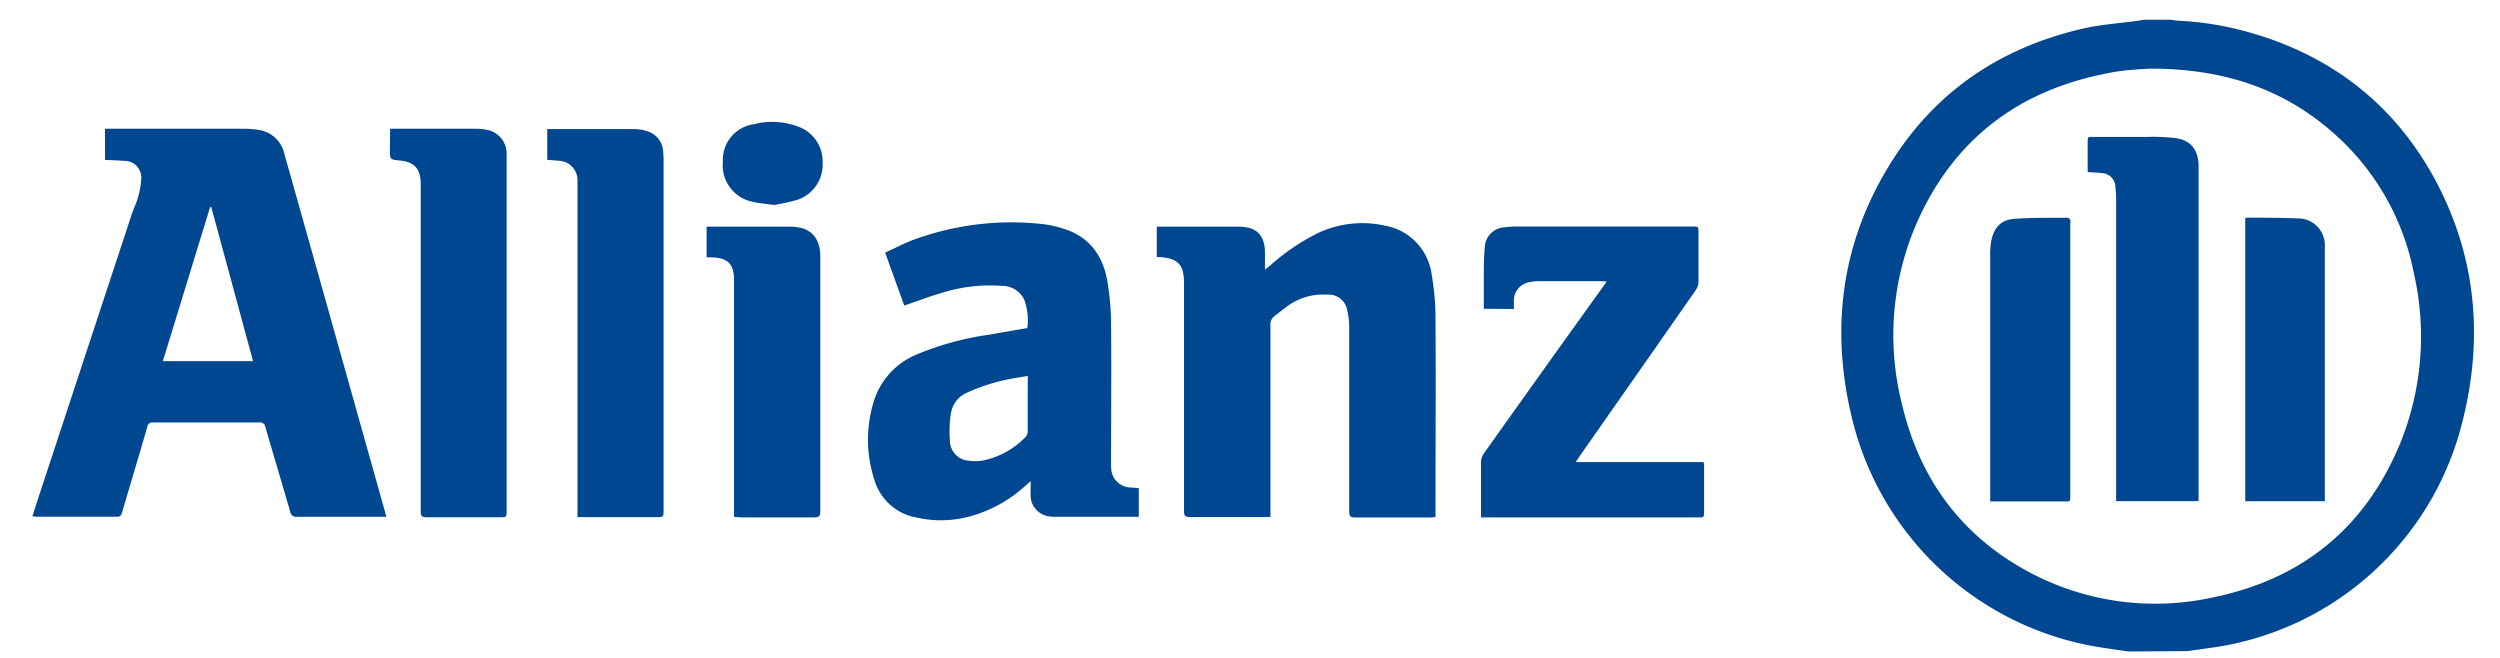
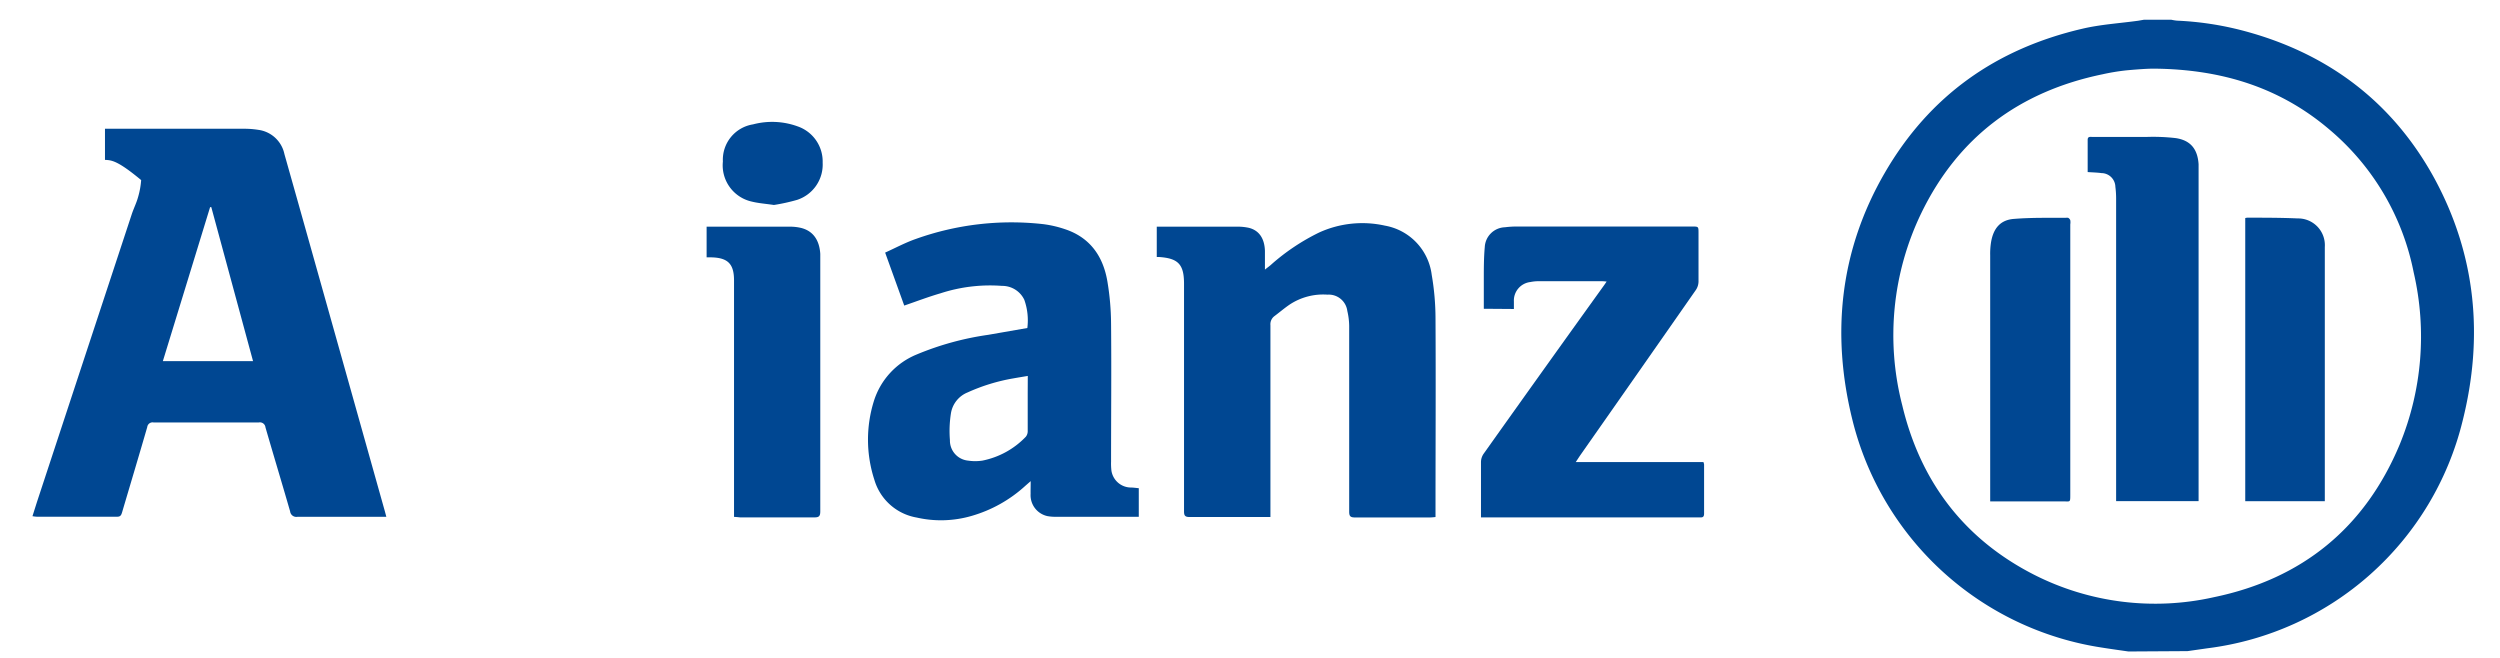
<svg xmlns="http://www.w3.org/2000/svg" id="Calque_1" data-name="Calque 1" viewBox="0 0 336.5 88.5">
  <defs>
    <style>.cls-1{fill:#004792;}</style>
  </defs>
  <path class="cls-1" d="M286.49,87.69c-1.18-.17-2.36-.33-3.54-.52a40.92,40.92,0,0,1-33.63-30.71c-2.86-11.59-1.66-22.8,4.38-33.21s15-16.68,26.57-19.38c2.46-.58,5-.73,7.53-1.08l.75-.13h3.72a6.5,6.5,0,0,0,.75.12,42,42,0,0,1,8.79,1.32c11.45,3,20.25,9.59,25.91,20,5.56,10.3,6.58,21.27,3.75,32.54a40.54,40.54,0,0,1-34.36,30.62l-2.66.38Zm3.43-78.45c-.9,0-2.31.1-3.71.23A28.57,28.57,0,0,0,283,10c-11.14,2.3-19.42,8.42-24.4,18.7a37.75,37.75,0,0,0-2.56,25.84c2.44,10.25,8.3,18,17.75,22.82A36,36,0,0,0,298,80.38c11.88-2.46,20.32-9.34,25-20.55a38.21,38.21,0,0,0,1.88-23.17,33.6,33.6,0,0,0-11.36-19.24C306.9,11.79,299.08,9.32,289.92,9.24Z" />
-   <path class="cls-1" d="M14.13,21.52V17.33H32.88a12.29,12.29,0,0,1,1.91.15,4.14,4.14,0,0,1,3.49,3.25L40.05,27q5.88,20.9,11.75,41.81l.2.75-.72,0c-3.74,0-7.49,0-11.23,0a.84.84,0,0,1-1-.73c-1.09-3.78-2.23-7.54-3.32-11.31a.75.75,0,0,0-.88-.66q-7.1,0-14.19,0a.72.72,0,0,0-.84.62c-1.11,3.84-2.26,7.66-3.39,11.49-.11.37-.23.59-.67.58H4.94a5.13,5.13,0,0,1-.57-.07c.25-.78.47-1.5.71-2.23q6.33-19.23,12.67-38.46c.26-.77.63-1.5.84-2.28A10.91,10.91,0,0,0,19,24.24a2.27,2.27,0,0,0-2.37-2.59C15.8,21.58,15,21.56,14.13,21.52Zm14.31,6.36h-.16L21.92,48.61H34.06Z" />
+   <path class="cls-1" d="M14.13,21.52V17.33H32.88a12.29,12.29,0,0,1,1.91.15,4.14,4.14,0,0,1,3.49,3.25L40.05,27q5.88,20.9,11.75,41.81l.2.75-.72,0c-3.74,0-7.49,0-11.23,0a.84.84,0,0,1-1-.73c-1.09-3.78-2.23-7.54-3.32-11.31a.75.75,0,0,0-.88-.66q-7.1,0-14.19,0a.72.72,0,0,0-.84.62c-1.11,3.84-2.26,7.66-3.39,11.49-.11.37-.23.59-.67.58H4.94a5.13,5.13,0,0,1-.57-.07c.25-.78.47-1.5.71-2.23q6.33-19.23,12.67-38.46c.26-.77.63-1.5.84-2.28A10.91,10.91,0,0,0,19,24.24C15.8,21.58,15,21.56,14.13,21.52Zm14.31,6.36h-.16L21.92,48.61H34.06Z" />
  <path class="cls-1" d="M155.7,34.59V30.51c.24,0,.47,0,.7,0h10.21a7.09,7.09,0,0,1,1.46.15c1.38.33,2.13,1.41,2.19,3.09,0,.79,0,1.58,0,2.54.33-.27.56-.43.78-.62a28.5,28.5,0,0,1,6.53-4.38,14,14,0,0,1,8.84-.92,7.7,7.7,0,0,1,6.3,6.63,35,35,0,0,1,.51,5.87c.05,8.71,0,17.43,0,26.14v.58a6.84,6.84,0,0,1-.76.06c-3.36,0-6.72,0-10.08,0-.62,0-.78-.17-.78-.79q0-12.5,0-25a9.24,9.24,0,0,0-.25-2,2.52,2.52,0,0,0-2.67-2.2A8.18,8.18,0,0,0,173.58,41c-.69.47-1.31,1-2,1.52a1.37,1.37,0,0,0-.58,1.25q0,12.49,0,25v.82c-.28,0-.51,0-.74,0-3.38,0-6.76,0-10.14,0-.6,0-.75-.18-.75-.76q0-15.17,0-30.32v-.32c0-2.61-.78-3.43-3.4-3.6A2.74,2.74,0,0,1,155.7,34.59Z" />
  <path class="cls-1" d="M138.73,64.76l-.72.63a18.14,18.14,0,0,1-7.26,4.06,14.72,14.72,0,0,1-7.37.21,7.21,7.21,0,0,1-5.69-5.08A17.43,17.43,0,0,1,117.62,54a10,10,0,0,1,5.75-6.28A39.18,39.18,0,0,1,133,45.07l5.28-.92a8.26,8.26,0,0,0-.41-3.8,3.28,3.28,0,0,0-3-1.87,21.52,21.52,0,0,0-8.28,1c-1.62.47-3.19,1.07-4.88,1.65L119.14,34c1.39-.63,2.71-1.34,4.11-1.83a38.24,38.24,0,0,1,17.17-2,14.83,14.83,0,0,1,2.93.68c3.35,1.11,5.12,3.62,5.7,7a35.47,35.47,0,0,1,.5,5.73c.06,6.19,0,12.38,0,18.56a8.24,8.24,0,0,0,.05,1.22,2.67,2.67,0,0,0,2.58,2.26c.36,0,.72.06,1.1.09v3.85c-.23,0-.46,0-.68,0-3.47,0-6.93,0-10.4,0a6.05,6.05,0,0,1-1.21-.09,2.88,2.88,0,0,1-2.27-3C138.71,66,138.73,65.48,138.73,64.76Zm-.39-14.16c-.7.12-1.33.22-2,.34a25.2,25.2,0,0,0-6.1,1.88A3.66,3.66,0,0,0,128,55.61a15.21,15.21,0,0,0-.14,3.63A2.71,2.71,0,0,0,130.31,62a6.44,6.44,0,0,0,1.91,0,11.07,11.07,0,0,0,5.86-3.22,1.18,1.18,0,0,0,.25-.74c0-1.71,0-3.42,0-5.13Z" />
  <path class="cls-1" d="M199.72,41.56c0-1.38,0-2.7,0-4s0-2.87.13-4.3a2.81,2.81,0,0,1,2.72-2.67,12.28,12.28,0,0,1,1.6-.1h23.57c.88,0,.88,0,.88.87,0,2.18,0,4.36,0,6.55a2.08,2.08,0,0,1-.35,1.11q-7.77,11.14-15.56,22.25c-.18.26-.35.53-.61.92h17.18a1.52,1.52,0,0,1,.09.33c0,2.2,0,4.41,0,6.61,0,.35-.11.53-.48.51-.15,0-.3,0-.45,0h-29.1v-.75c0-2.25,0-4.5,0-6.74a2,2,0,0,1,.34-1.05q8-11.26,16.09-22.51c.15-.2.29-.41.48-.69a5.78,5.78,0,0,0-.63-.05h-8.48a5.44,5.44,0,0,0-1.14.11,2.51,2.51,0,0,0-2.23,2.63c0,.31,0,.63,0,1Z" />
-   <path class="cls-1" d="M52.51,17.33H64.1a7.3,7.3,0,0,1,1.4.14,3.23,3.23,0,0,1,2.69,3.15c0,.36,0,.73,0,1.09v47c0,.9,0,.91-.9.91-3.29,0-6.59,0-9.88,0-.63,0-.78-.18-.78-.8q0-21.72,0-43.46v-.58c0-2.06-.84-3-2.88-3.18-1.27-.13-1.27-.13-1.27-1.43Z" />
-   <path class="cls-1" d="M77.73,69.62V25.15c0-.3,0-.6,0-.9a2.61,2.61,0,0,0-2.5-2.61l-1.57-.13V17.37c.21,0,.39,0,.58,0,3.7,0,7.4,0,11.1,0a5.75,5.75,0,0,1,1.7.27,3,3,0,0,1,2.22,2.78,12,12,0,0,1,.06,1.34V68.61c0,1,0,1-1,1H77.73Z" />
  <path class="cls-1" d="M98.8,69.57V37.74c0-2.22-.83-3.05-3.06-3.1h-.63V30.51c.22,0,.44,0,.67,0h10.59a6.48,6.48,0,0,1,1.46.17c1.59.4,2.46,1.61,2.58,3.49,0,.21,0,.42,0,.64q0,17,0,34c0,.65-.16.84-.81.83-3.34,0-6.68,0-10,0C99.36,69.61,99.11,69.59,98.8,69.57Z" />
  <path class="cls-1" d="M104.17,27.59c-1.14-.17-2.08-.23-3-.46a5,5,0,0,1-3.87-5.39,4.82,4.82,0,0,1,4.06-5,10.05,10.05,0,0,1,6,.27,5,5,0,0,1,3.37,4.89,5,5,0,0,1-3.43,5A25.6,25.6,0,0,1,104.17,27.59Z" />
  <path class="cls-1" d="M281,23.16V18.82c0-.48.36-.39.64-.39,2.44,0,4.88,0,7.32,0a26.67,26.67,0,0,1,3.9.16c2,.3,2.94,1.49,3.07,3.52,0,.53,0,1.07,0,1.6q0,21.4,0,42.82v.92H284.83v-.89q0-19.9,0-39.81a12.28,12.28,0,0,0-.1-1.6,1.89,1.89,0,0,0-1.86-1.85C282.29,23.22,281.72,23.21,281,23.16Z" />
  <path class="cls-1" d="M313,67.46H302.21V29.35a1.47,1.47,0,0,1,.26-.05c2.27,0,4.54,0,6.8.1a3.6,3.6,0,0,1,3.65,3.84c0,.81,0,1.62,0,2.44V67.46Z" />
  <path class="cls-1" d="M267.88,67.49v-.83q0-16.14,0-32.3a9.8,9.8,0,0,1,.12-1.79c.32-1.86,1.28-3,3.14-3.11,2.38-.19,4.78-.13,7.18-.15.12,0,.29.19.34.33a1.8,1.8,0,0,1,0,.57V66.56c0,1.12,0,.92-.93.93Z" />
</svg>